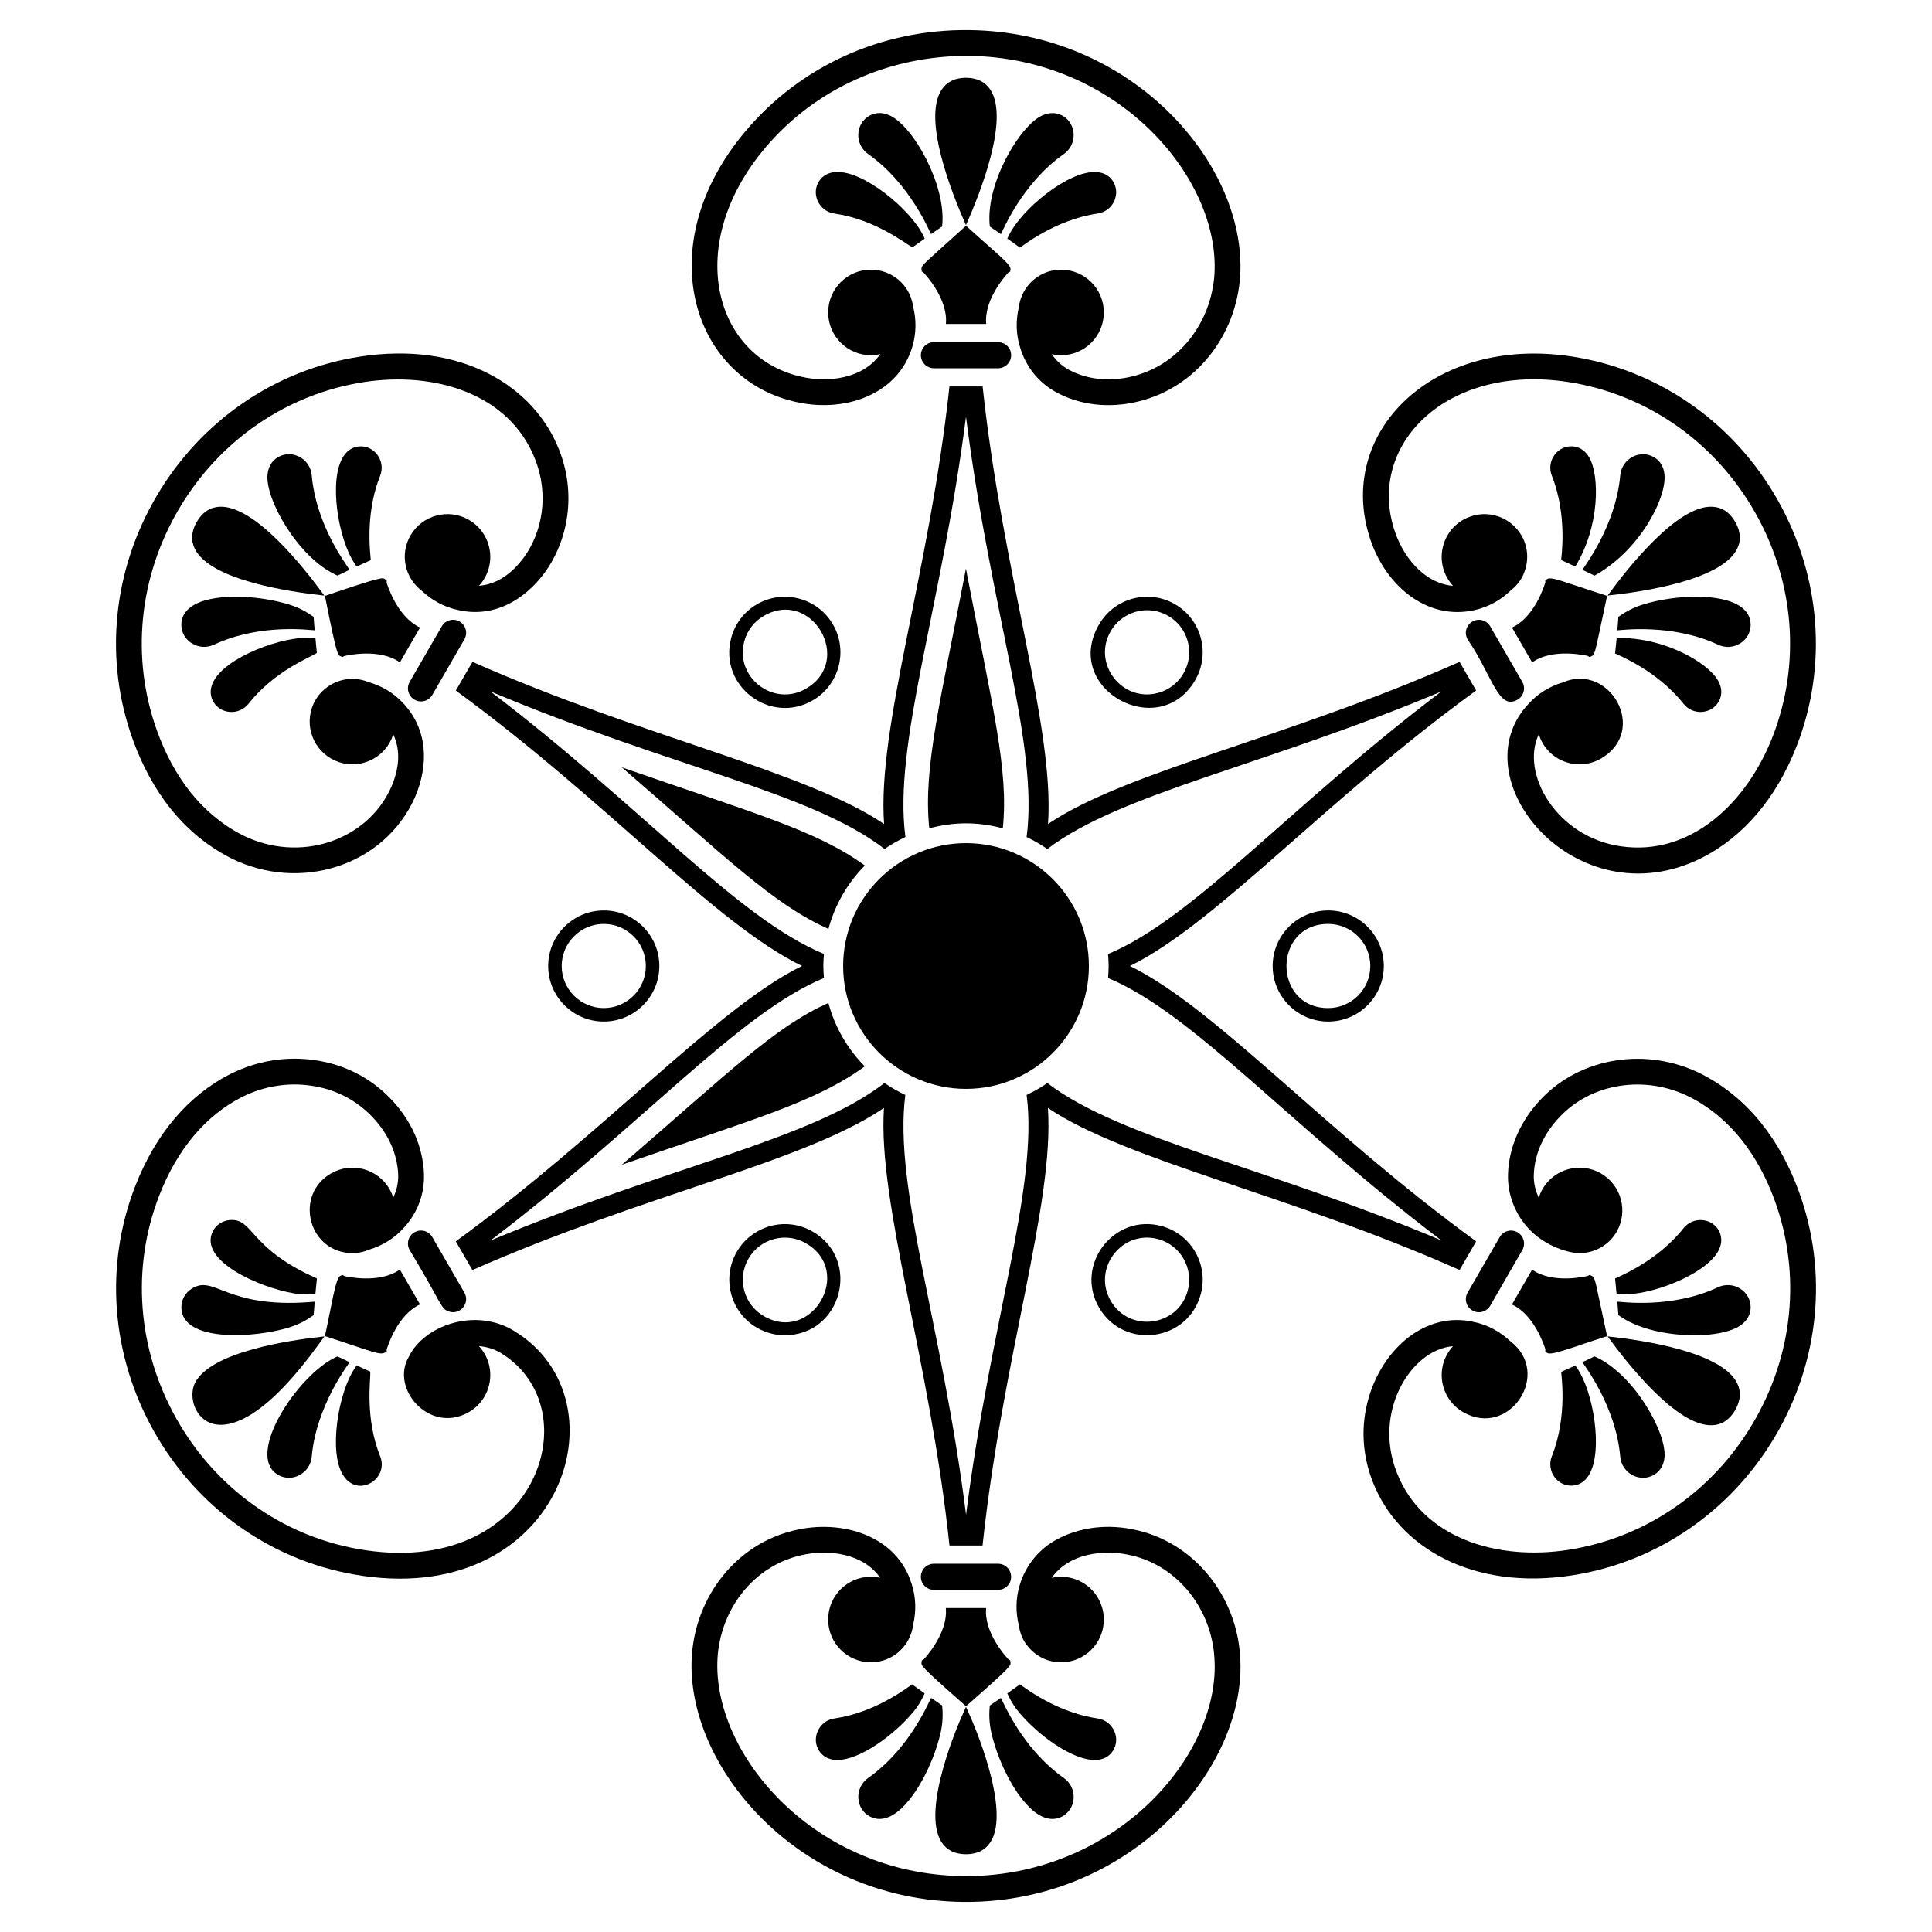
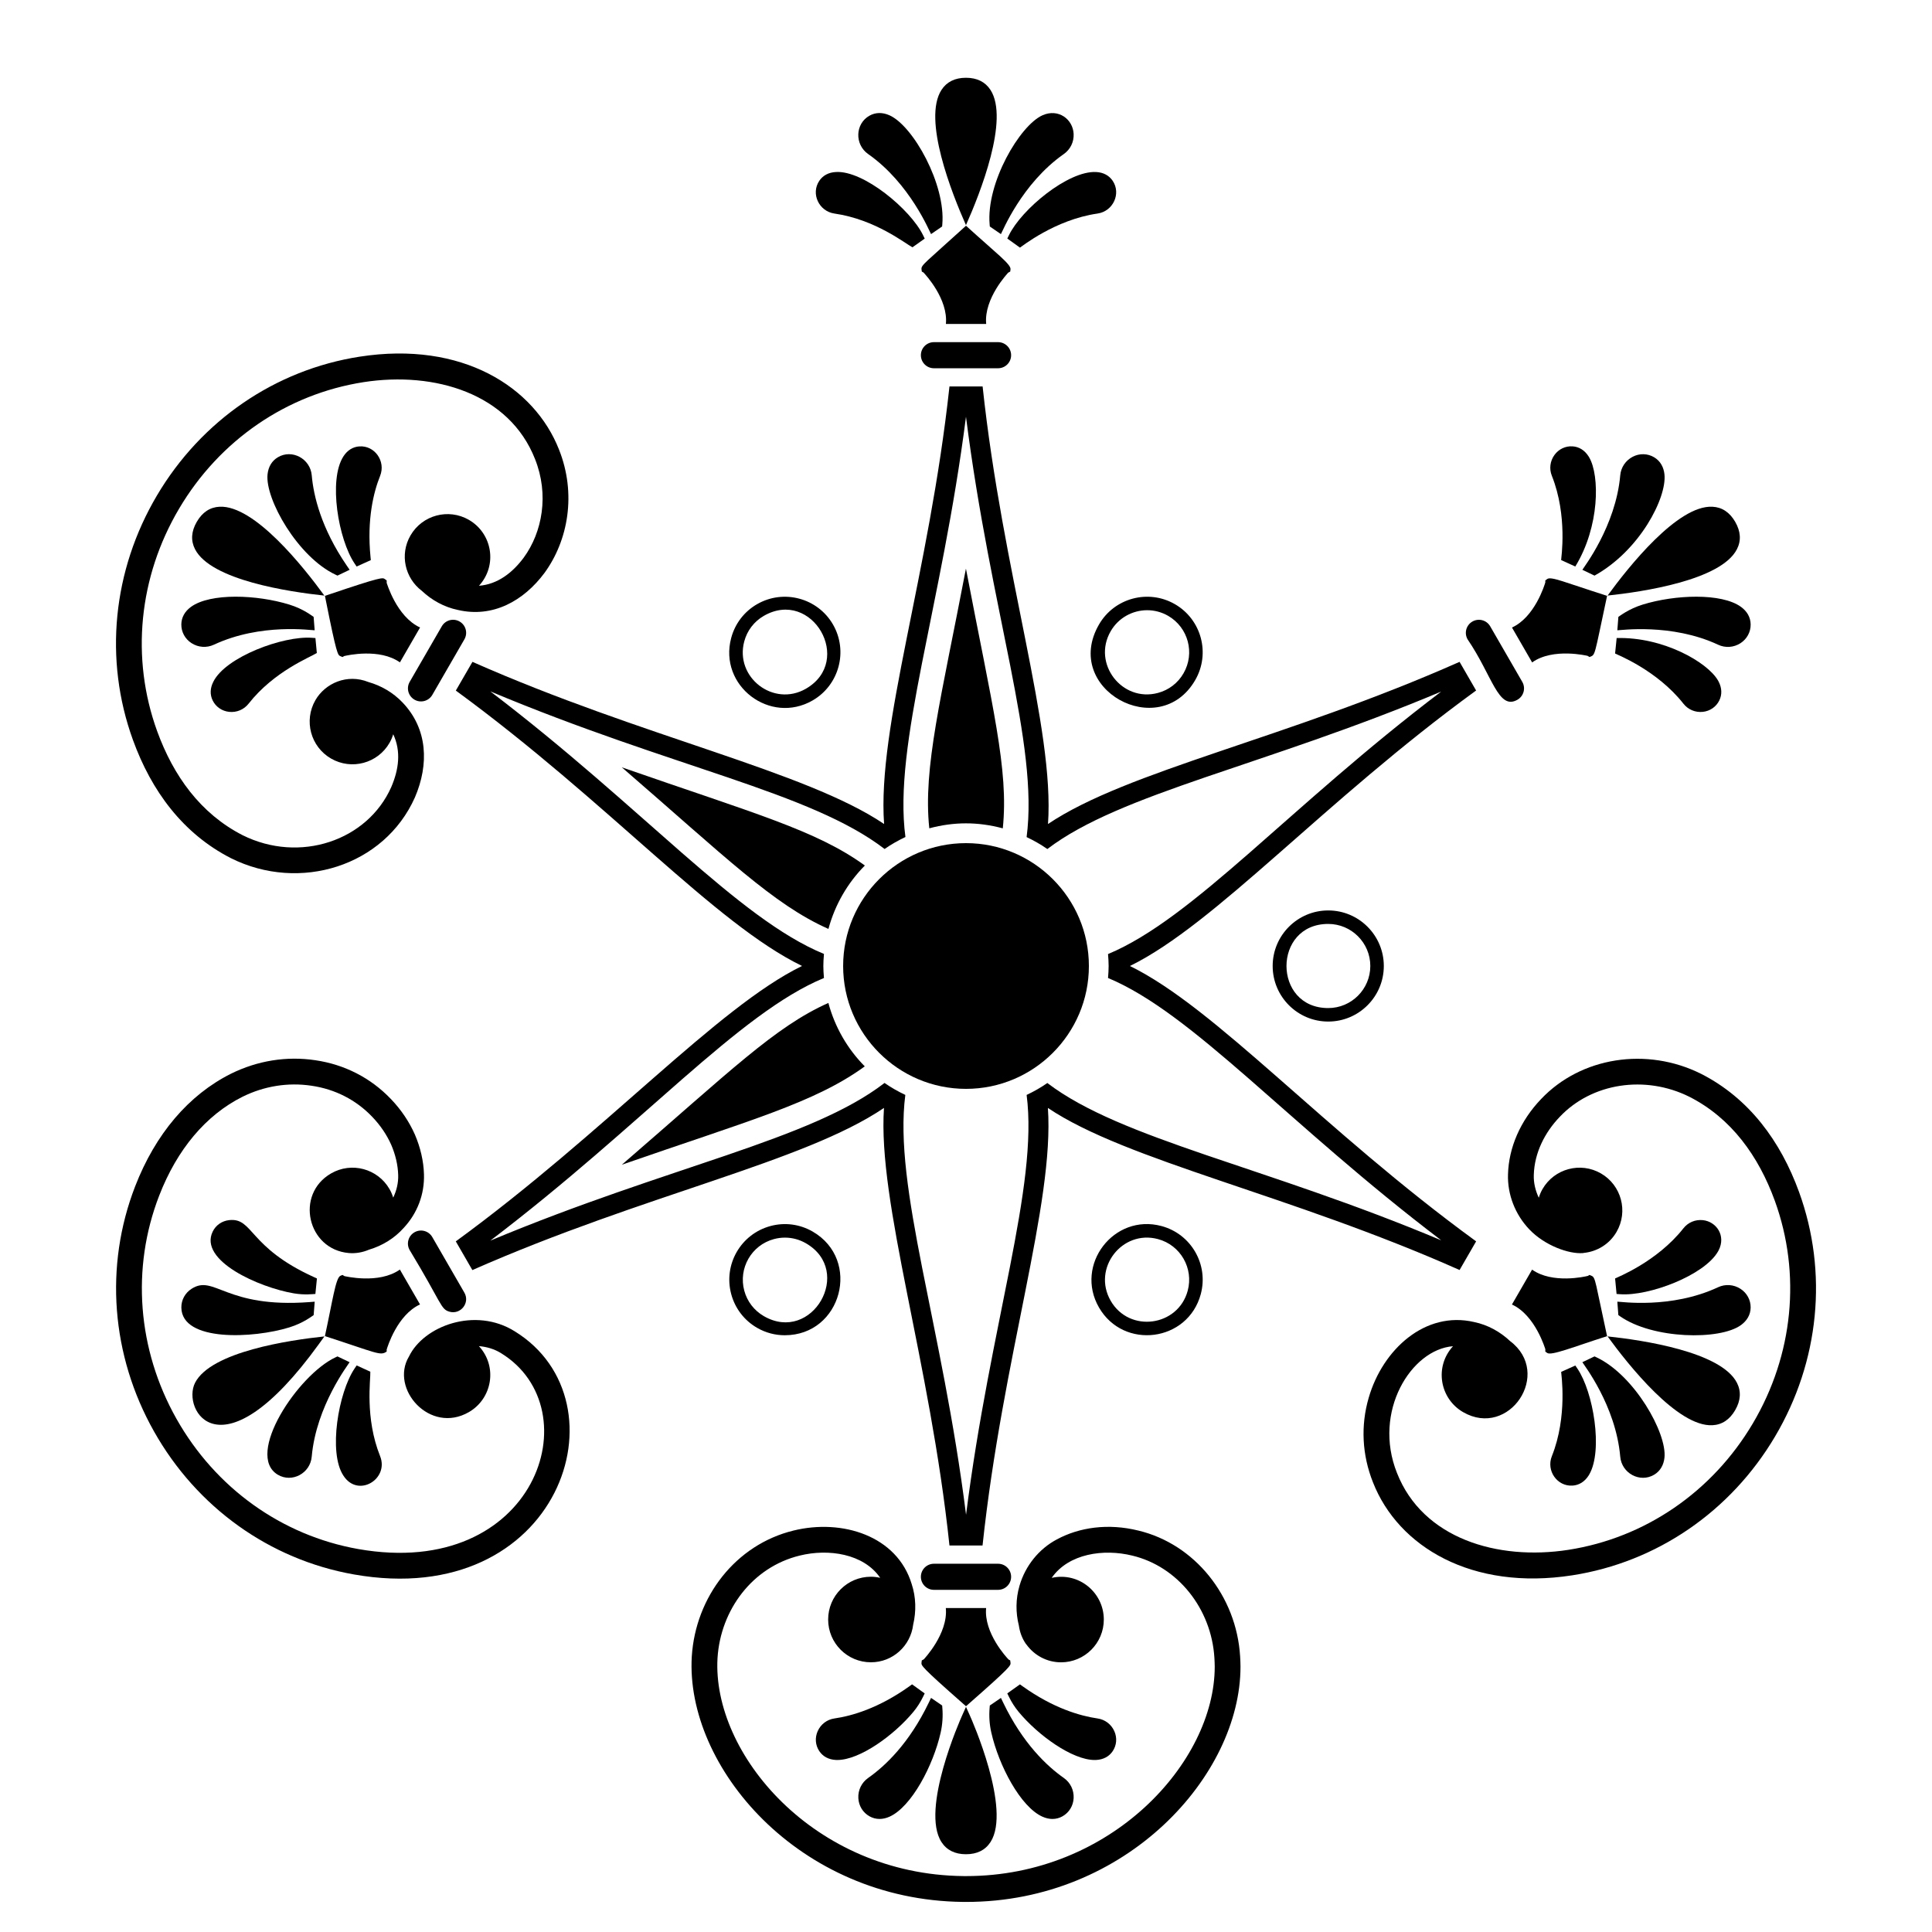
<svg xmlns="http://www.w3.org/2000/svg" fill="#000000" width="800px" height="800px" version="1.1" viewBox="144 144 512 512">
  <g>
    <path d="m388.21 215.36 0.082 0.617 0.426 0.223c0.559 0.574 6.582 7.074 5.957 13.648h10.676c-0.656-6.836 5.859-13.586 5.828-13.586l0.543-0.297 0.074-0.605c0.148-1.328-3.695-4.172-11.793-11.535-10.887 9.895-11.926 10.406-11.793 11.535z" />
    <path d="m391.5 241.59h17c1.91 0 3.457-1.547 3.457-3.457 0-0.957-0.387-1.82-1.012-2.445s-1.488-1.012-2.445-1.016h-17c-0.957 0-1.82 0.387-2.445 1.012s-1.012 1.488-1.012 2.445c0 1.914 1.547 3.461 3.457 3.461z" />
    <path d="m408.5 558.41h-17c-1.91 0-3.457 1.547-3.457 3.457 0 0.957 0.387 1.82 1.012 2.445s1.488 1.012 2.445 1.012h17c0.957 0 1.82-0.387 2.445-1.012s1.012-1.492 1.012-2.445c0-1.91-1.547-3.457-3.457-3.457z" />
    <path d="m400 596.17 0.762-0.672c11.156-9.789 11.113-10.125 11.031-10.859l-0.078-0.617-0.426-0.23c-0.555-0.559-6.586-7.066-5.957-13.645h-10.68c0.652 6.836-5.859 13.59-5.828 13.586l-0.543 0.297-0.074 0.605c-0.082 0.734-0.121 1.066 11.027 10.863z" />
    <path d="m434.86 200.59c4.129-0.594 6.293-5.285 4.016-8.672-0.965-1.43-2.484-2.238-4.391-2.332-7.445-0.375-19.766 9.879-23.109 16.75l-0.43 0.879 3.352 2.406c0.387-0.203 9.277-7.41 20.562-9.031z" />
    <path d="m379.71 174.55c-1.855-0.824-3.684-0.797-5.293 0.109-3.793 2.125-3.984 7.617-0.344 10.168 11.145 7.805 16.336 20.73 16.664 21.211l2.934-2.016 0.047-0.543c0.945-10.539-7.68-26.117-14.008-28.93z" />
    <path d="m399.99 164.61c-2.922 0-5.109 1.086-6.488 3.219-5.043 7.777 2.734 27.387 6.488 35.836 3.762-8.461 11.535-28.047 6.5-35.832-1.387-2.137-3.57-3.219-6.5-3.223z" />
    <path d="m361.12 191.92c-2.289 3.402-0.094 8.086 4.019 8.672 10.875 1.57 18.77 7.969 20.672 8.945l3.246-2.305-0.43-0.887c-3.316-6.836-15.781-17.223-23.109-16.758-1.91 0.094-3.43 0.898-4.398 2.332z" />
    <path d="m425.91 184.83c1.742-1.215 2.719-3.215 2.613-5.352-0.18-3.836-3.996-6.812-8.246-4.93-6.035 2.684-14.977 17.973-14.012 28.926l0.047 0.551 2.941 2.016c0.348-0.52 5.465-13.371 16.656-21.211z" />
    <path d="m385.03 590.86c-8.215 5.879-15.352 7.894-19.891 8.547-1.977 0.281-3.637 1.547-4.449 3.379-0.777 1.754-0.613 3.731 0.438 5.289 0.965 1.43 2.484 2.238 4.391 2.332 0.129 0.004 0.25 0.008 0.383 0.008 5.938 0 15-6.531 20.152-12.754 1.016-1.227 1.879-2.574 2.57-4.008l0.426-0.879-3.344-2.406z" />
    <path d="m420.28 625.45c0.891 0.395 1.773 0.594 2.629 0.594 0.934 0 1.828-0.234 2.664-0.703 1.746-0.98 2.852-2.781 2.953-4.816 0.105-2.133-0.867-4.133-2.609-5.352-4.449-3.117-10.852-9.117-16.078-19.992l-0.582-1.215-2.945 2.012-0.047 0.543c-0.195 2.258-0.047 4.5 0.453 6.664 1.973 8.691 7.719 19.668 13.562 22.266z" />
    <path d="m400 635.39c2.926 0 5.106-1.086 6.492-3.219 5.594-8.637-4.981-32.469-5.438-33.48l-1.055-2.356-1.055 2.356c-0.453 1.008-11.031 24.836-5.441 33.477 1.383 2.137 3.57 3.223 6.496 3.223z" />
    <path d="m434.48 610.41c1.91-0.094 3.434-0.902 4.398-2.332 1.051-1.566 1.211-3.543 0.434-5.293-0.812-1.828-2.477-3.094-4.453-3.375-4.539-0.66-11.676-2.672-19.887-8.551l-0.672-0.484-3.359 2.391 0.43 0.883c0.699 1.445 1.57 2.793 2.574 4.012 5.152 6.223 14.219 12.758 20.156 12.758 0.125 0 0.254-0.004 0.379-0.008z" />
    <path d="m374.08 615.17c-1.742 1.219-2.719 3.219-2.613 5.352 0.105 2.035 1.207 3.836 2.957 4.816 0.836 0.469 1.73 0.703 2.664 0.703 0.855 0 1.738-0.195 2.629-0.594 5.84-2.598 11.59-13.574 13.562-22.262 0.488-2.168 0.641-4.406 0.449-6.656l-0.047-0.551-2.941-2.016-0.586 1.219c-5.223 10.875-11.625 16.871-16.074 19.988z" />
    <path d="m234.2 317.89 0.578 0.238 0.406-0.258c0.773-0.195 9.418-2.16 14.797 1.668l5.34-9.246c-6.246-2.852-8.836-11.867-8.852-11.84l0.012-0.621-0.488-0.363c-0.594-0.438-0.863-0.641-14.922 4.117l-0.961 0.328 0.199 0.996c2.902 14.551 3.211 14.688 3.891 14.98z" />
    <path d="m253.84 329.42c1.656 0.957 3.769 0.391 4.727-1.266l8.5-14.719c0.957-1.656 0.391-3.769-1.266-4.723-0.828-0.48-1.77-0.574-2.625-0.348-0.852 0.23-1.621 0.785-2.098 1.613l-8.504 14.719c-0.477 0.828-0.574 1.77-0.348 2.625 0.23 0.855 0.789 1.621 1.613 2.098z" />
-     <path d="m534.2 491.29c0.828 0.477 1.77 0.574 2.625 0.348 0.852-0.23 1.621-0.785 2.098-1.613l8.5-14.723c0.477-0.824 0.574-1.77 0.348-2.621-0.23-0.855-0.785-1.621-1.613-2.102-1.656-0.957-3.769-0.391-4.723 1.266l-8.504 14.723c-0.953 1.652-0.387 3.766 1.27 4.723z" />
    <path d="m565.8 482.11-0.574-0.242-0.41 0.254c-0.762 0.199-9.414 2.168-14.797-1.66l-5.34 9.246c6.246 2.852 8.84 11.867 8.852 11.844l-0.012 0.621 0.488 0.363c1.098 0.809 6.949-1.59 15.883-4.441-3.121-14.352-3.043-15.531-4.09-15.984z" />
    <path d="m239.23 262.3c-1.723 0.121-3.18 1.031-4.215 2.637-4.055 6.266-1.316 22.066 2.949 28.387l0.547 0.812 3.762-1.699-0.082-0.828c-0.988-10.047 0.836-17.234 2.543-21.496 1.543-3.867-1.414-8.094-5.504-7.812z" />
    <path d="m227.39 311.03-0.277-3.551c-0.391-0.234-2.68-2.102-6.445-3.258-8.508-2.633-20.895-3.148-26.059 0.609-1.641 1.195-2.531 2.793-2.555 4.637-0.027 2.004 0.977 3.859 2.691 4.965 1.793 1.16 4.016 1.316 5.945 0.418 12.527-5.836 25.953-3.769 26.699-3.82z" />
    <path d="m202.18 278.29c-2.543 0.129-4.574 1.48-6.043 4.019-1.461 2.531-1.613 4.965-0.457 7.227 4.207 8.238 25.012 11.316 34.277 12.301-5.445-7.488-18.52-24.012-27.777-23.547z" />
    <path d="m204.73 332.65c1.996 0.211 3.922-0.602 5.148-2.168 6.781-8.617 16.309-12.289 18.086-13.43l-0.371-3.961-0.984-0.07c-7.582-0.543-22.805 5.059-26.066 11.637-0.875 1.703-0.938 3.422-0.18 4.977 0.828 1.684 2.461 2.816 4.367 3.016z" />
    <path d="m233.44 296.54 3.215-1.539-0.766-1.117c-6.805-9.965-8.801-18.504-9.273-23.914-0.379-4.402-5.223-7.027-8.977-4.793-1.578 0.941-2.523 2.5-2.738 4.531-0.691 6.559 8.059 21.941 18.043 26.598z" />
    <path d="m560.76 537.7c1.723-0.121 3.18-1.031 4.215-2.633 0.066-0.109 0.133-0.211 0.199-0.328 3.664-6.348 1.102-21.805-3.152-28.059l-0.547-0.805-3.754 1.691c-0.016 0.391 1.777 11.742-2.461 22.328-1.555 3.867 1.43 8.09 5.5 7.805z" />
    <path d="m572.61 488.96 0.27 3.555 0.449 0.312c8.668 6.066 26.434 6.414 32.055 2.328 1.555-1.137 2.527-2.695 2.555-4.637 0.023-2.004-0.98-3.859-2.695-4.969-1.793-1.156-4.016-1.316-5.941-0.414-12.555 5.852-25.973 3.773-26.691 3.824z" />
    <path d="m597.81 521.7c2.543-0.125 4.574-1.48 6.039-4.012 1.461-2.535 1.613-4.965 0.457-7.231-4.211-8.234-25.016-11.316-34.281-12.297 5.445 7.481 18.527 24.012 27.785 23.539z" />
    <path d="m595.27 467.35c-1.992-0.211-3.922 0.602-5.152 2.168-7.051 8.945-17.711 13.043-18.102 13.289l0.391 4.106 0.98 0.07c7.582 0.547 22.23-4.969 25.887-11.301 0.062-0.113 0.125-0.227 0.184-0.332 1.988-3.871-0.578-7.617-4.188-8z" />
    <path d="m566.56 503.46-3.219 1.535c0.273 0.562 8.848 11.422 10.039 25.035 0.383 4.43 5.238 7.016 8.98 4.789 1.656-0.98 2.539-2.621 2.742-4.527 0.688-6.519-7.965-21.867-18.039-26.598z" />
    <path d="m255.31 489.69-5.34-9.246c-5.59 3.984-14.695 1.719-14.68 1.746l-0.531-0.32-0.559 0.238c-1.25 0.547-2.098 6.812-4.094 15.977 13.836 4.481 14.719 5.316 16.379 4.07l-0.02-0.48c0.219-0.77 2.836-9.238 8.844-11.984z" />
    <path d="m263.17 491.63c2.953 0.785 5.438-2.394 3.891-5.07l-8.5-14.723c-0.953-1.652-3.066-2.223-4.723-1.266-0.828 0.477-1.383 1.242-1.613 2.098-0.23 0.852-0.133 1.797 0.348 2.625 8.637 14.273 8.16 15.684 10.598 16.336z" />
    <path d="m536.82 308.37c-0.855-0.23-1.797-0.129-2.625 0.348-1.656 0.957-2.219 3.07-1.266 4.723 6.555 9.602 8.137 18.926 13.223 15.988 1.652-0.957 2.223-3.066 1.266-4.727l-8.5-14.723c-0.477-0.824-1.242-1.383-2.098-1.609z" />
    <path d="m544.69 310.3 5.34 9.246c5.594-3.984 14.699-1.719 14.68-1.746l0.531 0.32c1.633-0.699 1.105 0.324 4.652-16.215-11.449-3.66-14.848-5.211-15.883-4.449l-0.496 0.375 0.016 0.484c-0.207 0.762-2.828 9.238-8.84 11.984z" />
    <path d="m227.58 486.91 0.41-4.106-0.758-0.344c-17.496-7.934-16.059-15.801-22.496-15.117-1.906 0.203-3.535 1.332-4.363 3.027-3.773 7.727 12.336 14.832 21.48 16.379 2.961 0.5 5.125 0.176 5.727 0.16z" />
    <path d="m217.63 534.82c3.738 2.219 8.59-0.359 8.98-4.789 1.184-13.484 9.805-24.559 10.039-25.035l-3.215-1.531-0.496 0.234c-9.934 4.606-24.133 25.887-15.309 31.121z" />
    <path d="m228.46 500.26 1.516-2.094c-9.207 0.973-30.059 4.035-34.281 12.285-3.641 7.125 6.852 25.594 32.766-10.191z" />
    <path d="m244.73 529.89c-4.07-10.184-2.484-20.258-2.59-22.375l-3.617-1.66-0.555 0.816c-4.262 6.293-7.023 22.277-2.957 28.391 3.867 6 12.16 0.906 9.719-5.172z" />
    <path d="m194.76 485.55c-1.715 1.102-2.727 2.961-2.699 4.969 0.121 9.156 19.133 8.188 28.617 5.254 3.797-1.18 6.055-3.023 6.445-3.258l0.277-3.555-1.352 0.105c-22.359 1.695-25.234-7.422-31.289-3.516z" />
    <path d="m572.43 313.09-0.414 4.098c0.387 0.246 11.055 4.336 18.109 13.297 1.23 1.57 3.156 2.375 5.148 2.164 1.906-0.203 3.535-1.332 4.363-3.027 0.758-1.551 0.695-3.269-0.172-4.969-0.059-0.113-0.117-0.223-0.184-0.336-2.785-4.816-14.484-11.566-26.852-11.227z" />
    <path d="m582.36 265.18c-1.723-1.023-3.836-1.082-5.648-0.148-1.898 0.977-3.148 2.82-3.332 4.938-1.188 13.512-9.789 24.527-10.035 25.031l3.215 1.543c12.02-6.652 19.191-20.641 18.539-26.828-0.102-0.973-0.371-1.832-0.801-2.574-0.461-0.812-1.113-1.469-1.938-1.961z" />
    <path d="m597.82 278.29c-9.258-0.473-22.352 16.07-27.789 23.539 9.207-0.973 30.059-4.035 34.277-12.289 1.16-2.266 1.004-4.703-0.457-7.238-1.461-2.535-3.488-3.883-6.031-4.012z" />
    <path d="m564.98 264.93c-1.035-1.609-2.496-2.523-4.223-2.641-1.879-0.129-3.672 0.723-4.801 2.269-1.18 1.621-1.441 3.695-0.695 5.543 4.242 10.637 2.438 21.902 2.457 22.32l3.75 1.715c6.512-10.633 6.469-24.098 3.707-28.883-0.062-0.113-0.129-0.219-0.195-0.324z" />
    <path d="m605.25 314.45c1.711-1.109 2.719-2.965 2.691-4.973-0.012-0.957-0.258-1.852-0.723-2.66-0.43-0.738-1.039-1.406-1.828-1.98-5.168-3.758-17.551-3.25-26.062-0.617-3.773 1.176-6.055 3.023-6.441 3.254l-0.277 3.555c0.625 0.043 14.316-1.953 26.699 3.824 1.922 0.906 4.144 0.754 5.941-0.402z" />
    <path d="m409.75 363.52c1.617-15.586-2.754-32.102-9.766-68.828-6.57 34.367-11.418 52.805-9.711 68.82 6.527-1.742 12.844-1.77 19.477 0.008z" />
    <path d="m400 432.56c17.953 0 32.566-14.605 32.566-32.559 0-17.957-14.613-32.562-32.566-32.562s-32.559 14.605-32.559 32.562c0 17.953 14.605 32.559 32.559 32.559z" />
    <path d="m373.2 373.37c-12.895-9.34-29.234-13.773-64.406-26.016 27.551 23.816 40.156 36.355 54.75 42.82 1.734-6.434 5.094-12.207 9.656-16.805z" />
    <path d="m308.8 452.66c33.648-11.699 51.121-16.402 64.375-26.062-4.562-4.598-7.918-10.375-9.648-16.809-14.16 6.328-25.871 17.953-54.727 42.871z" />
    <path d="m264.8 327.01c40.539 29.652 68.594 61.754 91.754 72.98-22.512 10.969-52.031 44-91.762 72.988l4.391 7.606c45.457-20.062 87.832-28.562 109.08-42.973-1.711 25.066 12.188 66.984 17.355 115.96h8.766c5.344-50.125 19.055-90.586 17.32-115.95 20.914 14.047 63.895 22.844 109.1 42.945l4.383-7.594c-40.719-29.676-68.93-61.801-91.746-72.973 22.777-11.16 51.359-43.645 91.742-73.008l-4.383-7.594c-46.008 20.406-88.008 28.809-109.07 42.973 1.785-25.398-12.012-66.309-17.328-115.95h-8.785c-5.383 49.695-19.188 90.227-17.324 115.95-20.809-14.047-64.043-23.027-109.09-42.973zm113.63 41.98c1.738-1.211 3.59-2.262 5.519-3.172-3.297-24.539 9.594-60.918 16.047-111.38 6.609 52.027 19.312 86.785 16.066 111.4 1.922 0.91 3.766 1.957 5.496 3.164 19.332-14.777 57.359-21.973 104.37-41.723-40.387 30.621-65.613 60.109-88.289 69.559 0.086 1.047 0.16 2.098 0.16 3.164 0 1.074-0.074 2.125-0.16 3.176 22.492 9.367 47.625 38.629 88.309 69.52-46.727-19.664-84.867-26.77-104.39-41.688-1.727 1.207-3.57 2.25-5.492 3.156 3.141 24.168-9.641 60.57-16.051 111.26-6.344-50.414-19.266-86.781-16.094-111.26-1.93-0.91-3.777-1.961-5.508-3.172-19.707 15.199-57.172 21.992-104.48 41.793 40.504-30.793 65.773-60.227 88.426-69.609-0.211-2.508-0.219-3.773 0-6.375-22.906-9.426-47.93-38.75-88.426-69.582 48.5 20.344 84.777 26.641 104.5 41.773z" />
-     <path d="m400.79 151.97c-23.266-0.246-44.73 9.551-59.301 26.883-25.188 29.961-14.297 65.035 12.816 71.523 13.125 3.242 27.684-1.551 31.5-14.574 1.047-3.555 1.039-7.176 0.18-10.594-0.855-6.035-5.957-9.742-11.176-9.742-6.258 0-11.336 5.074-11.336 11.336 0 6.258 5.074 11.336 11.336 11.336 0.852 0 1.68-0.113 2.477-0.293-4.492 6.457-13.82 7.762-21.367 5.894-22.785-5.453-30.688-34.926-9.199-60.484 13.254-15.762 32.902-24.559 53.996-24.445 39.645 0.422 66.629 32.473 65.129 57.797-0.812 12.797-9.309 24.109-21.773 27.141-6.215 1.535-12.16 0.758-16.793-1.746-1.859-0.992-3.371-2.43-4.547-4.144 0.793 0.176 1.609 0.285 2.457 0.285 6.258 0 11.336-5.074 11.336-11.336 0-6.262-5.074-11.336-11.336-11.336-5.793 0-10.516 4.363-11.199 9.973-0.824 3.519-0.766 7.254 0.395 10.777 1.551 5.113 4.988 9.309 9.656 11.801 6.129 3.316 13.852 4.293 21.656 2.367 15.246-3.707 25.957-17.426 26.969-33.359 1.738-29.449-28.5-64.594-71.875-65.059z" />
    <path d="m327.33 582.98c-1.723 29.172 28.234 64.578 71.871 65.047 0.281 0 0.57 0.004 0.855 0.004 42.57 0 72.688-33.594 72.688-62.344 0-0.883-0.047-1.816-0.098-2.711-0.973-16.074-12.07-29.789-26.957-33.355-7.984-1.977-15.645-0.891-21.637 2.352-4.723 2.504-8.32 6.965-9.863 12.227-1.043 3.551-1.039 7.172-0.18 10.586 0.25 1.766 0.863 3.406 1.828 4.812 0.004 0.004 0.004 0.012 0.008 0.016 0.047 0.078 0.121 0.125 0.172 0.199 2.059 2.848 5.387 4.719 9.168 4.719 6.258 0 11.336-5.074 11.336-11.336 0-7.098-6.539-12.664-13.812-11.047 4.484-6.449 13.773-7.769 21.367-5.894 12.016 2.875 20.961 14.031 21.754 27.109 0.039 0.754 0.086 1.555 0.086 2.312 0 25.297-27.41 55.508-65.859 55.508-0.262 0-0.52 0-0.781-0.004-39.641-0.422-66.625-32.473-65.125-57.797 0.805-12.727 9.234-24.086 21.773-27.137 7.633-1.891 16.949-0.508 21.336 5.891-0.793-0.176-1.609-0.285-2.457-0.285-6.262 0-11.336 5.074-11.336 11.336 0 6.258 5.074 11.336 11.336 11.336 5.789 0 10.512-4.356 11.195-9.961 0.828-3.523 0.77-7.258-0.395-10.785-3.879-12.789-18.426-17.336-31.312-14.168-15.363 3.754-25.957 17.562-26.961 33.371z" />
    <path d="m239.32 238.52c-22.375 3.477-41.953 16.887-53.723 36.781-11.773 19.895-14.094 43.512-6.367 64.793 4.894 13.508 13.23 24.824 25.977 31.336 18.238 9.105 40.645 2.109 48.754-16.121 3.777-8.797 3.371-18.168-3.258-25.121-2.555-2.68-5.695-4.484-9.086-5.449-5.578-2.25-11.418 0.285-14.027 4.805-3.133 5.422-1.273 12.355 4.148 15.484 5.422 3.129 12.355 1.273 15.484-4.148 0.43-0.742 0.742-1.512 0.988-2.297 2.129 4.527 1.473 9.359-0.516 13.988-6.32 14.25-24.277 20.309-39.43 12.75-11.145-5.715-18.324-15.738-22.617-27.559-7.023-19.355-4.902-40.855 5.828-58.984 10.727-18.133 28.547-30.344 48.895-33.508 18.84-2.922 38.605 3.035 45.418 20.383 3.762 9.422 1.945 19.367-2.988 26.117-2.957 3.984-6.898 7.078-11.863 7.465 4.992-5.457 3.504-13.902-2.676-17.469-5.422-3.133-12.355-1.273-15.484 4.148-2.894 5.012-1.484 11.277 3.023 14.672 2.637 2.484 5.906 4.301 9.539 5.055 9.258 2.16 17.434-2.379 22.965-9.82 6.277-8.609 8.508-20.984 3.836-32.688-6.519-16.59-25.648-28.836-52.82-24.613z" />
    <path d="m594.79 428.57c-14.414-7.195-31.836-4.441-42.367 6.672-5.566 5.793-8.582 12.941-8.785 19.914-0.188 5.348 1.875 10.688 5.66 14.656 4.109 4.305 10.504 6.555 14.16 6.269 0.008 0 0.02 0.004 0.027 0.004 0.09 0 0.164-0.043 0.254-0.051 3.496-0.359 6.781-2.305 8.672-5.582 3.133-5.422 1.273-12.355-4.148-15.484-5.422-3.129-12.352-1.273-15.484 4.148-0.43 0.738-0.742 1.512-0.988 2.297-0.895-1.898-1.395-3.957-1.32-6.039 0.164-5.867 2.922-11.281 6.898-15.418 8.492-8.969 22.625-11.137 34.355-5.285 11.051 5.617 18.309 15.676 22.625 27.562 7.023 19.355 4.902 40.855-5.828 58.984-10.727 18.133-28.547 30.344-48.895 33.508-18.785 2.914-38.594-3.004-45.418-20.383-6.488-16.254 3.769-32.727 14.852-33.578-5 5.457-3.492 13.906 2.676 17.465 12.219 7.059 23.773-10.297 12.461-18.82-2.637-2.481-5.902-4.301-9.539-5.055-12.957-3.016-24.215 7.238-27.926 20.031-2.172 7.414-1.777 15.191 1.129 22.473 6.695 17.031 26.195 28.762 52.82 24.617 22.375-3.477 41.953-16.887 53.723-36.781 11.773-19.895 14.094-43.512 6.367-64.793-4.902-13.504-13.273-24.867-25.98-31.332z" />
    <path d="m247.57 435.23c-5.332-5.586-12.262-9.133-20.023-10.262-7.574-1.133-15.305 0.098-22.352 3.586-11.219 5.625-19.996 15.949-25.383 29.852-8.176 21.113-6.356 44.777 4.992 64.918 11.344 20.141 30.633 33.957 52.93 37.91 54.594 9.676 72.984-45.77 42.676-64.422-10.473-6.555-24.137-1.426-28.031 6.688-0.004 0.008-0.012 0.016-0.016 0.023-5.082 8.52 5.57 20.66 15.898 14.699 6.137-3.543 7.707-11.988 2.656-17.488 2.09 0.18 4.121 0.773 5.891 1.883 24.137 14.832 9.223 60.215-37.887 51.891-20.27-3.594-37.832-16.184-48.168-34.535-10.34-18.355-12.004-39.898-4.57-59.102 4.758-12.297 12.395-21.359 22.055-26.203 5.769-2.856 12.082-3.867 18.309-2.938 6.254 0.906 11.812 3.75 16.09 8.227 2.148 2.238 3.848 4.742 5.039 7.418 1.137 2.637 1.777 5.394 1.848 8 0.07 2.106-0.422 4.133-1.316 6.008-0.246-0.773-0.559-1.535-0.984-2.266-3.129-5.422-10.062-7.281-15.484-4.148-9.602 5.543-6.293 20.141 4.703 21.098 0.012 0 0.023 0.004 0.035 0.004h0.008c1.777 0.148 3.59-0.164 5.316-0.895 3.473-1.039 6.684-2.965 9.156-5.738 3.656-3.902 5.574-8.977 5.398-14.27-0.098-3.441-0.93-7.07-2.418-10.527-1.527-3.441-3.672-6.609-6.367-9.41z" />
-     <path d="m562.26 238.76c-37.328-6.625-63.84 18.859-55.527 46.852 3.762 13.008 15.16 23.191 28.379 19.992 3.594-0.875 6.727-2.691 9.258-5.144 1.398-1.098 2.516-2.449 3.246-3.984 0.004-0.004 0.008-0.008 0.012-0.016 0.043-0.074 0.043-0.16 0.082-0.238 1.441-3.207 1.398-7.031-0.496-10.309-3.129-5.422-10.062-7.277-15.484-4.148-6.156 3.555-7.688 12.008-2.66 17.484-7.797-0.656-13.594-7.984-15.785-15.559-6.75-22.734 15.164-43.98 47.785-38.207 20.27 3.594 37.828 16.184 48.168 34.535 10.34 18.355 12.004 39.898 4.57 59.102-6.82 17.617-21.789 31.914-40.363 29.145-16.887-2.449-26.617-19.273-21.652-29.652 2.231 7.062 10.301 9.98 16.465 6.418 12.688-7.324 2.453-25.512-10.07-20.203-3.469 1.039-6.676 2.961-9.145 5.734-18.566 19.824 12.602 57.293 45.758 40.879 11.219-5.625 19.996-15.949 25.383-29.852 8.176-21.113 6.356-44.777-4.992-64.918-11.34-20.141-30.633-33.957-52.93-37.91z" />
    <path d="m481.27 400c0 8.121 6.606 14.723 14.727 14.723s14.727-6.602 14.727-14.723-6.606-14.723-14.727-14.723c-8.121-0.004-14.727 6.602-14.727 14.723zm25.875 0c0 6.144-5 11.148-11.152 11.148-14.75 0-14.75-22.297 0-22.297 6.148 0 11.152 5 11.152 11.148z" />
-     <path d="m318.73 400c0-8.121-6.606-14.723-14.727-14.723s-14.727 6.606-14.727 14.723c0 8.121 6.606 14.723 14.727 14.723s14.727-6.606 14.727-14.723zm-25.875 0c0-6.144 5-11.148 11.152-11.148 6.148 0 11.148 5 11.148 11.148 0 6.144-5 11.148-11.148 11.148-6.152-0.004-11.152-5.004-11.152-11.148z" />
    <path d="m455.36 304.11h-0.004c-7.035-4.059-16.055-1.641-20.113 5.394-9.871 17.102 15.961 31.254 25.504 14.723 4.074-7.059 1.648-16.055-5.387-20.117zm2.285 18.324c-1.484 2.578-3.891 4.426-6.766 5.195-9.508 2.562-17.5-7.742-12.539-16.344 2.062-3.574 5.816-5.574 9.672-5.574 1.887 0 3.805 0.484 5.559 1.492 5.336 3.09 7.16 9.898 4.074 15.23z" />
    <path d="m344.64 495.89c2.309 1.332 4.836 1.965 7.332 1.965 15.07 0 20.371-19.973 7.391-27.477-3.414-1.969-7.383-2.488-11.172-1.469-7.852 2.109-12.523 10.168-10.414 18.035 1.023 3.801 3.453 6.977 6.863 8.945zm4.477-23.523c0.961-0.258 1.938-0.383 2.906-0.383 1.93 0 3.836 0.508 5.551 1.496 12.777 7.371 1.621 26.676-11.145 19.312-2.578-1.492-4.426-3.894-5.195-6.769-1.578-5.891 1.879-12.047 7.883-13.656z" />
    <path d="m344.64 304.11h-0.004c-3.406 1.965-5.836 5.141-6.859 8.941-3.402 12.699 10.312 23.078 21.586 16.566 7.027-4.062 9.449-13.082 5.391-20.113-4.055-7.035-13.094-9.445-20.113-5.394zm12.934 22.41c-8.594 4.953-18.895-3.019-16.34-12.543 0.77-2.875 2.613-5.281 5.188-6.769 12.785-7.363 23.926 11.938 11.152 19.312z" />
    <path d="m462.22 486.95c2.106-7.856-2.547-15.926-10.414-18.035-12.613-3.387-23.094 10.273-16.562 21.586s23.574 9.121 26.977-3.551zm-11.34-14.578c6.008 1.613 9.461 7.769 7.883 13.656-2.543 9.527-15.461 11.297-20.422 2.688-4.945-8.578 2.992-18.902 12.539-16.344z" />
  </g>
</svg>